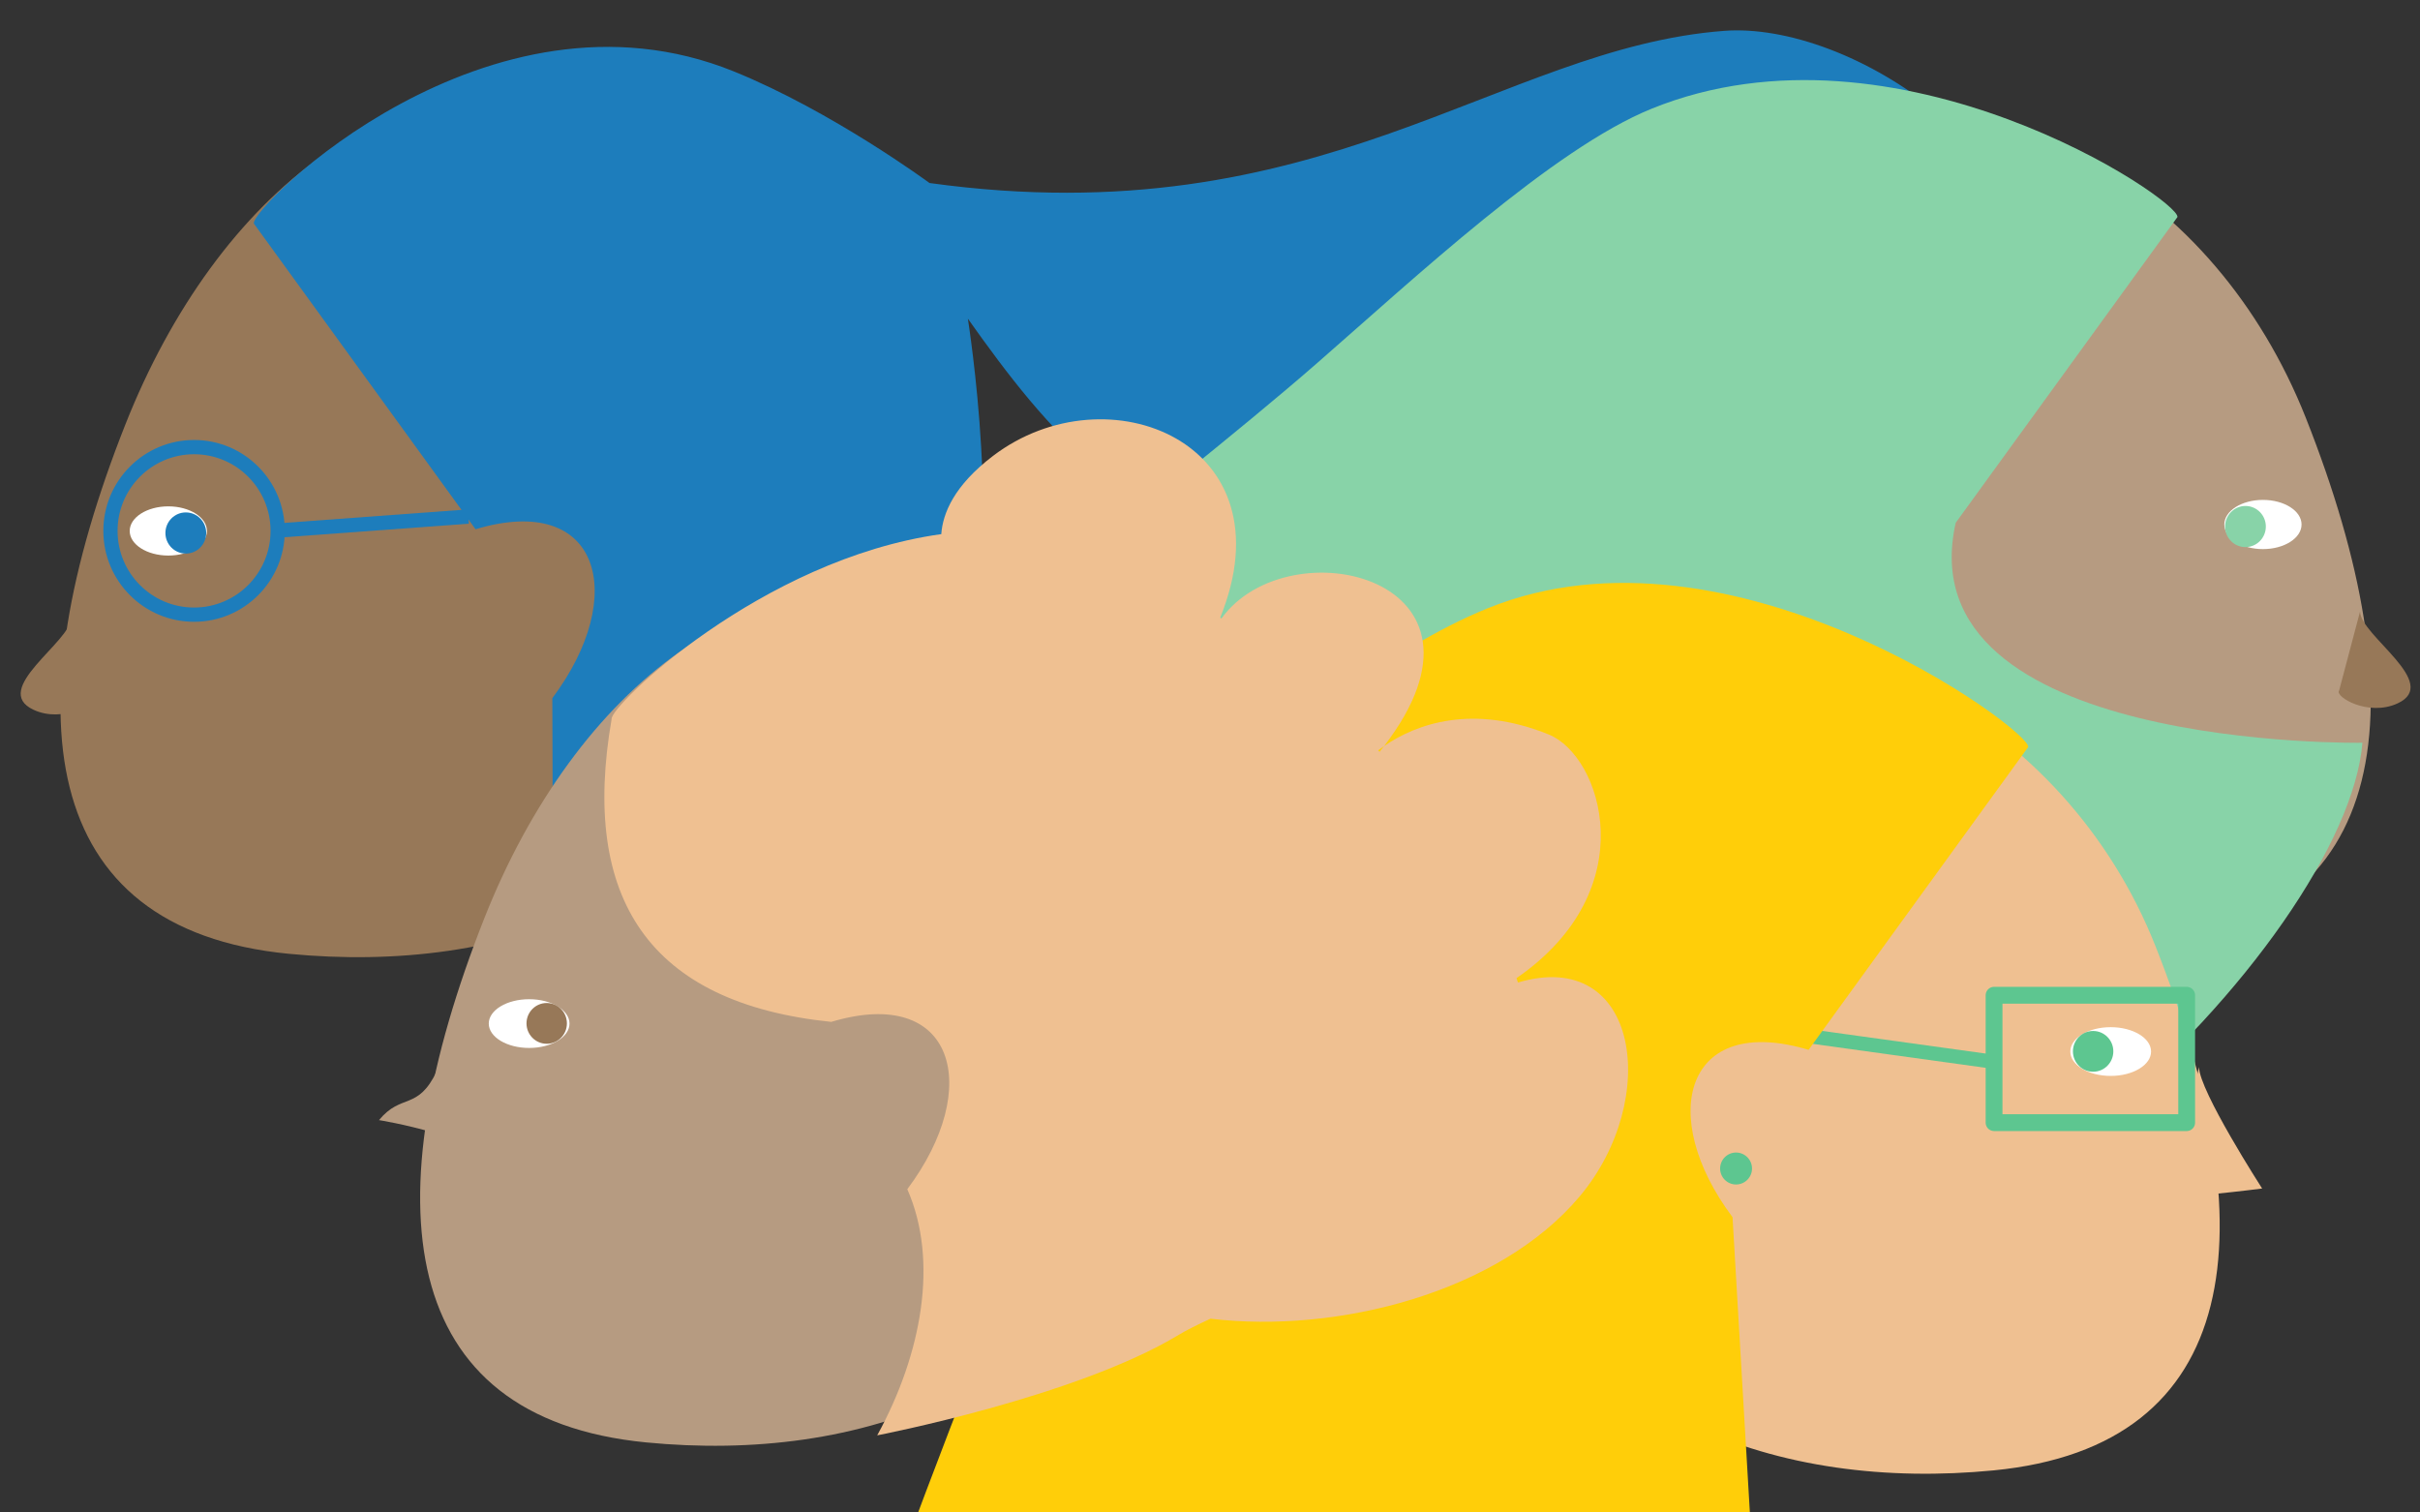
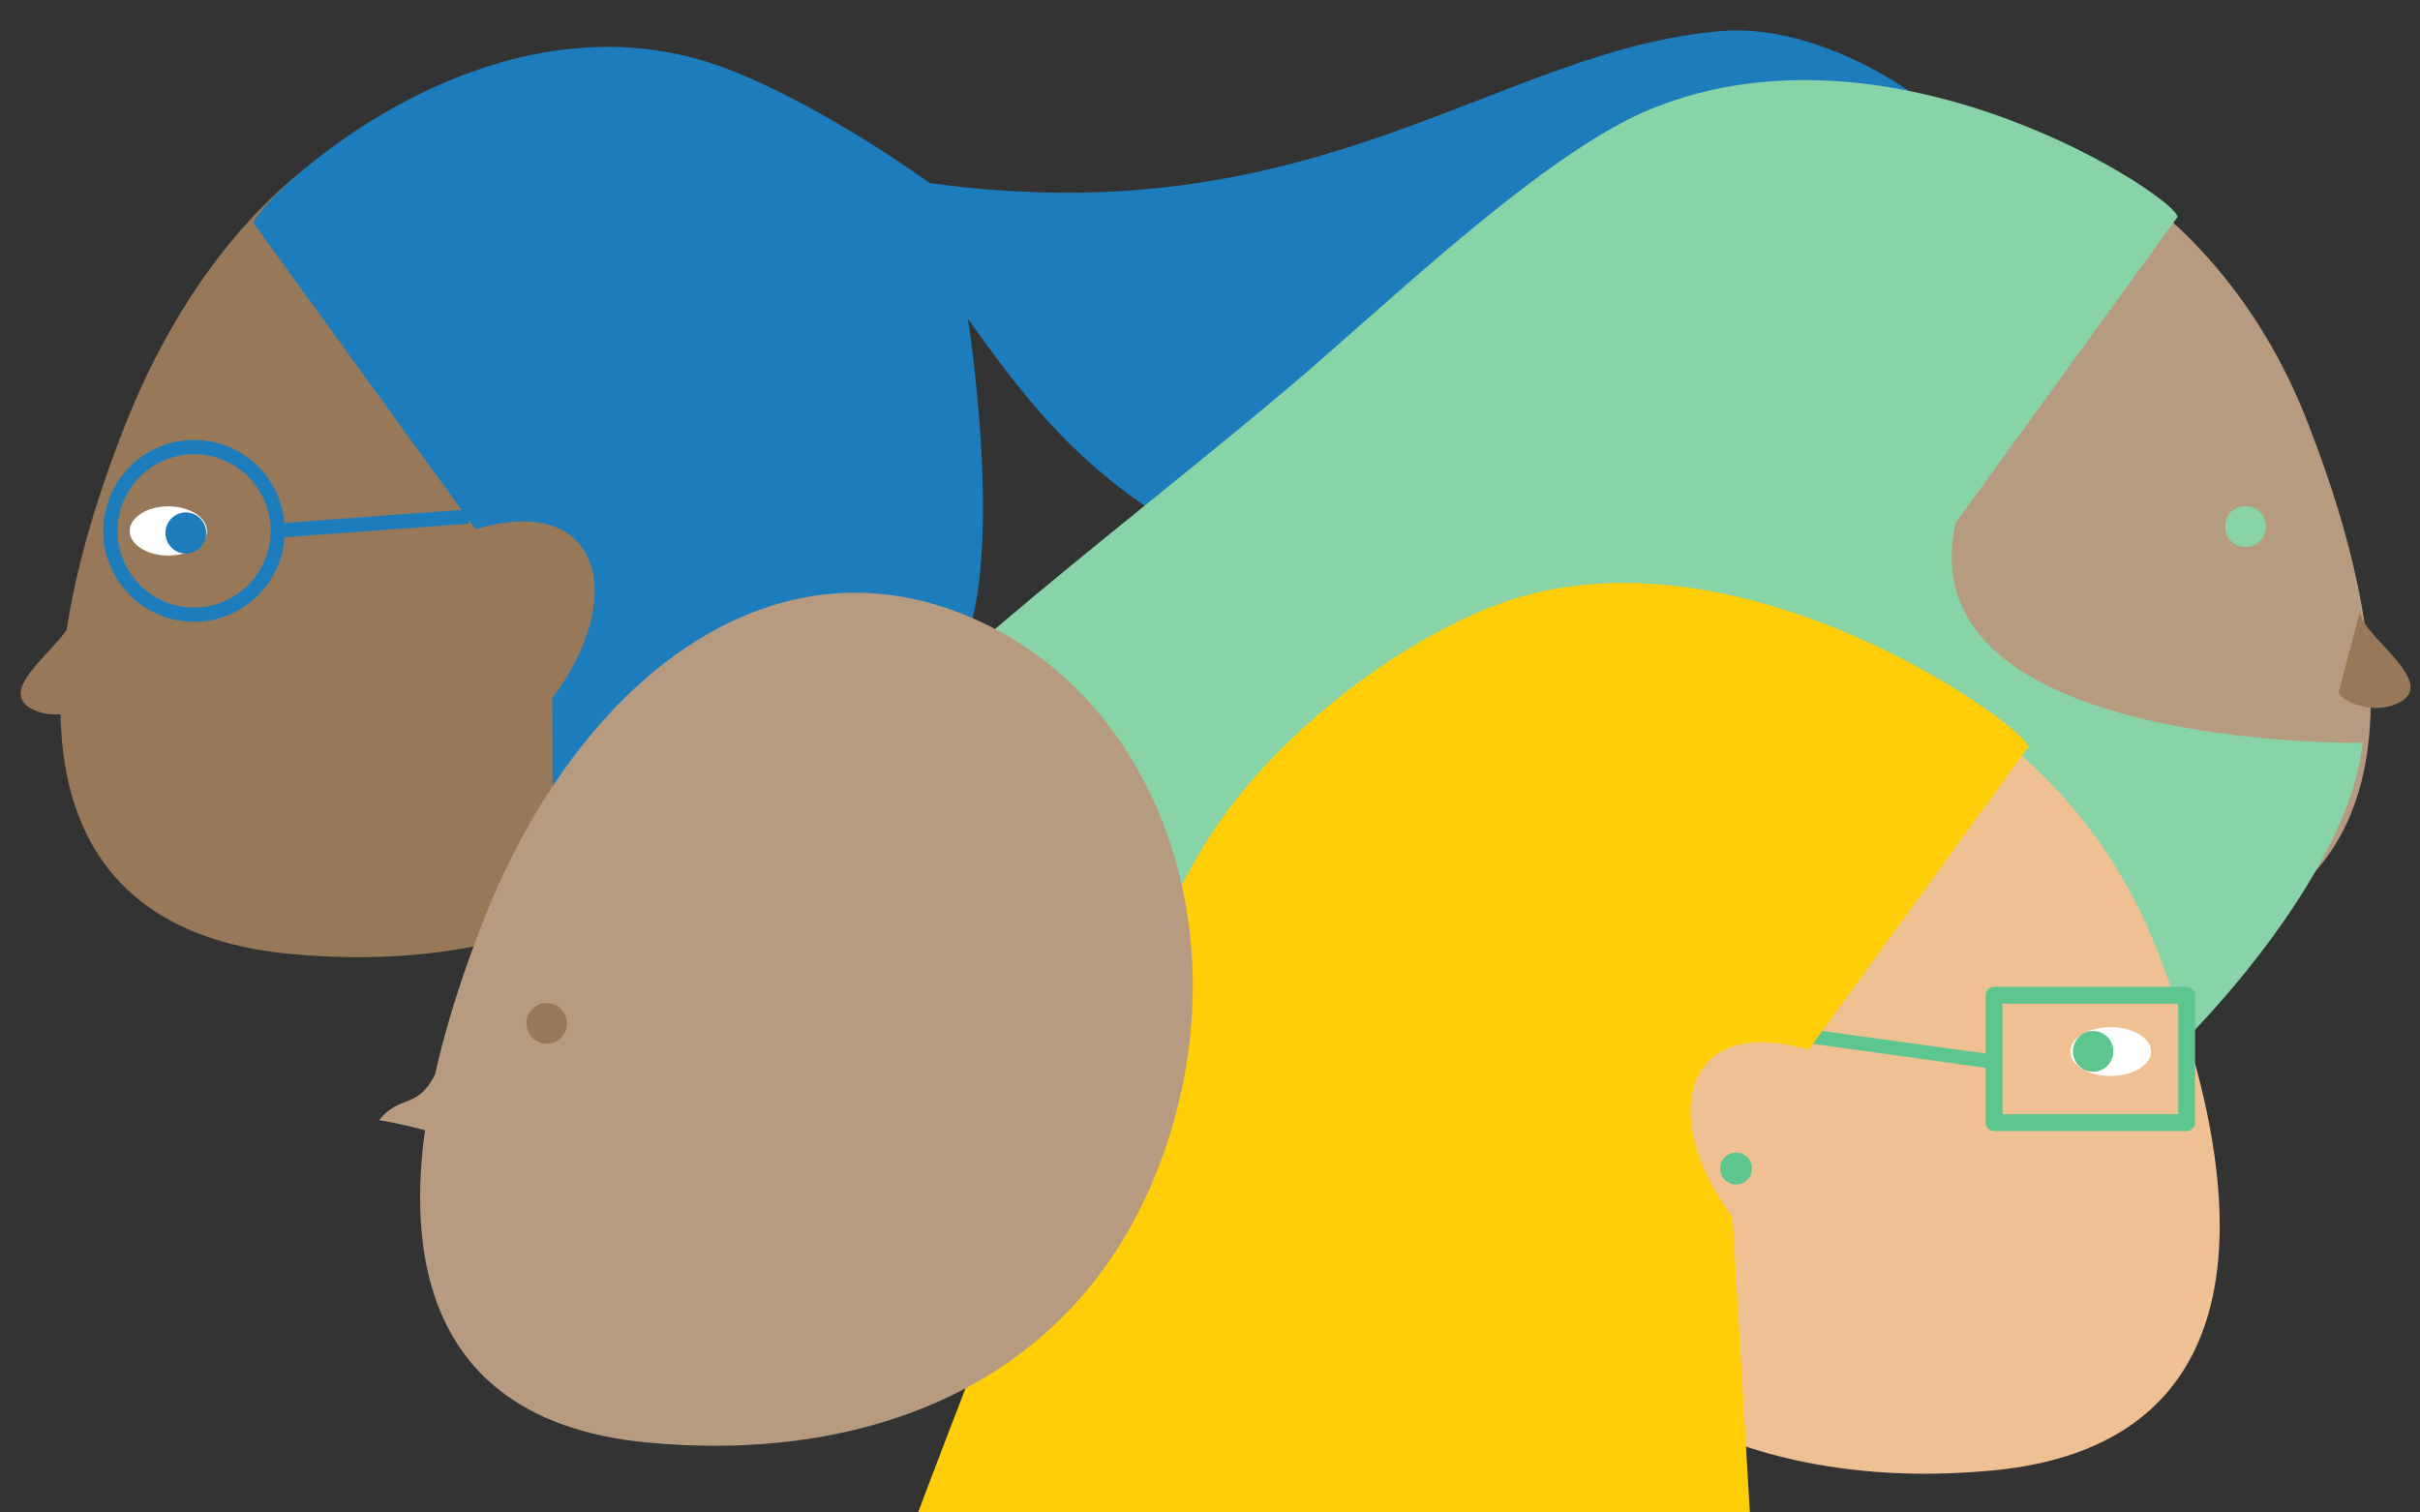
<svg xmlns="http://www.w3.org/2000/svg" xmlns:ns1="http://www.serif.com/" width="100%" height="100%" viewBox="0 0 1440 900" version="1.1" xml:space="preserve" style="fill-rule:evenodd;clip-rule:evenodd;stroke-linejoin:round;stroke-miterlimit:1.5;">
  <rect x="0" y="0" width="1440" height="900" fill="#333333" stroke="none" />
  <g id="person" transform="matrix(4.964,0,0,4.974,-5020.24,-1103.06)">
    <g>
      <g id="head" transform="matrix(1,0,0,1,0.964,1.092)">
        <g transform="matrix(0.773,0.289,-0.334,0.892,592.358,-223.88)">
          <path d="M751.009,270.499C782.047,270.499 807.247,295.699 807.247,326.738C807.247,357.776 781.247,375.975 751.009,382.976C715.373,391.226 701.017,366.644 701.883,327.88C702.577,296.849 719.97,270.499 751.009,270.499Z" style="fill:rgb(151,120,88);" />
        </g>
        <g transform="matrix(-0.146,0,0,0.147,1073.28,226.867)">
          <g transform="matrix(1.335,0,0,0.843,-111.242,63.4)">
            <circle cx="302.595" cy="387.387" r="23.75" style="fill:white;" />
          </g>
          <g transform="matrix(0.705,0,0,0.705,65.033,118.516)">
            <circle cx="302.595" cy="387.387" r="23.75" style="fill:rgb(29,125,188);" />
          </g>
        </g>
        <g transform="matrix(0.937,0.35,-0.35,0.937,464.295,-297.334)">
          <path d="M778.022,271.339C790.751,271.682 804.658,275.636 804.658,275.636C850.939,265.273 862.866,236.625 887.524,225.254C900.998,219.041 930.223,224.721 938.864,247.432C944.669,262.689 888.624,303.825 865.869,304.759C840.932,305.784 828.548,298.647 814.642,289.227C814.642,289.227 828.613,313.87 827.892,326.475C826.105,357.699 793.665,375.121 793.665,375.121L783.872,349.173C788.208,334.476 780.623,324.037 768.182,333.466L730.495,308.508C729.482,306.752 746.254,270.481 778.022,271.339Z" style="fill:rgb(29,125,188);" />
        </g>
        <g transform="matrix(0.793,0,0,0.793,247.197,50.979)">
          <path d="M1003.78,294.071L1033.18,291.914" style="fill:none;stroke:rgb(29,125,188);stroke-width:2.16px;" />
        </g>
        <g transform="matrix(1.354,0,0,1.354,-306.747,-99.485)">
          <circle cx="989.937" cy="283.36" r="7.402" style="fill:none;stroke:rgb(29,125,188);stroke-width:1.26px;" />
        </g>
      </g>
      <g transform="matrix(0.261,0,0,0.261,907.713,110.776)">
        <path d="M429.695,708.458C429.695,719.369 392.363,741.301 412.422,750.591C425.948,756.856 441.493,747.482 439.312,744.724" style="fill:rgb(151,120,88);" />
      </g>
    </g>
  </g>
  <g id="person1" ns1:id="person" transform="matrix(-4.964,0,0,4.974,6466.94,-1106.9)">
    <g>
      <g id="head1" ns1:id="head" transform="matrix(1,0,0,1,0.964,1.092)">
        <g transform="matrix(0.773,0.289,-0.334,0.892,592.358,-223.88)">
          <path d="M757.32,272.171C788.359,272.171 807.247,295.699 807.247,326.738C807.247,357.776 781.247,375.975 751.009,382.976C715.373,391.226 701.017,366.644 701.883,327.88C702.577,296.849 726.281,272.171 757.32,272.171Z" style="fill:rgb(182,155,129);" />
        </g>
        <g transform="matrix(-0.146,0,0,0.147,1073.28,226.867)">
          <g transform="matrix(1.335,0,0,0.843,-111.242,63.4)">
-             <circle cx="302.595" cy="387.387" r="23.75" style="fill:white;" />
-           </g>
+             </g>
          <g transform="matrix(0.705,0,0,0.705,65.033,118.516)">
            <circle cx="302.595" cy="387.387" r="23.75" style="fill:rgb(136,211,168);" />
          </g>
        </g>
        <g transform="matrix(0.937,0.35,-0.35,0.937,464.295,-297.334)">
          <path d="M784.991,274.318C797.719,274.662 818.695,283.357 833.357,288.854C856.114,297.385 898.108,309.235 900.228,315.004C903.616,324.226 838.334,404.27 838.334,404.27C806.382,427.011 741.741,396.527 731.732,375.169C731.732,375.169 783.476,356.821 768.182,333.466L730.495,308.508C729.482,306.752 753.223,273.46 784.991,274.318Z" style="fill:rgb(136,211,168);" />
        </g>
      </g>
      <g transform="matrix(0.261,0,0,0.261,907.713,110.776)">
        <path d="M429.695,708.458C429.695,719.369 392.363,741.301 412.422,750.591C425.948,756.856 441.493,747.482 439.312,744.724" style="fill:rgb(151,120,88);" />
      </g>
    </g>
  </g>
  <g id="head2" ns1:id="head" transform="matrix(-4.917,0,0,4.927,6324.44,-774.494)">
    <g id="person2" ns1:id="person">
      <g id="head3" ns1:id="head">
        <g transform="matrix(0.773,0.289,-0.334,0.892,592.358,-223.88)">
          <path d="M760.61,270.692C791.649,270.692 807.247,295.699 807.247,326.738C807.247,357.776 781.247,375.975 751.009,382.976C715.373,391.226 701.017,366.644 701.883,327.88C702.577,296.849 729.571,270.692 760.61,270.692Z" style="fill:rgb(239,192,145);" />
        </g>
        <g transform="matrix(0.261,0,0,0.261,907.97,101.153)">
-           <path d="M429.695,708.458C429.695,719.369 400.426,764.682 400.426,764.682C400.426,764.682 444.831,770.331 442.651,767.573" style="fill:rgb(239,192,145);" />
-         </g>
+           </g>
        <g transform="matrix(-0.146,0,0,0.147,1073.28,226.867)">
          <g transform="matrix(1.409,0,0,0.843,-135.458,63.4)">
            <circle cx="302.595" cy="387.387" r="23.75" style="fill:white;" />
          </g>
          <g transform="matrix(0.705,0,0,0.705,63.007,116.7)">
            <circle cx="302.595" cy="387.387" r="23.75" style="fill:rgb(93,198,144);" />
          </g>
        </g>
        <g transform="matrix(0.82,-0.002,-0.002,0.793,222.321,54.26)">
          <path d="M1003.78,294.071L1038.86,289.141" style="fill:none;stroke:rgb(93,198,144);stroke-width:2.15px;" />
        </g>
        <g transform="matrix(-0.149,0,0,0.149,1228.07,202.952)">
          <rect x="1229.17" y="499.608" width="156.441" height="103.236" style="fill:none;stroke:rgb(93,198,144);stroke-width:13.65px;stroke-linecap:round;" />
        </g>
        <g transform="matrix(0.937,0.35,-0.35,0.937,464.295,-297.334)">
          <path d="M785.874,269.932C798.603,270.275 815.764,275.39 827.424,284.26C844.565,297.301 888.724,348.175 888.724,348.175L795.716,387.628L783.872,349.173C788.208,334.476 780.623,324.037 768.182,333.466L730.495,308.508C729.482,306.752 754.106,269.074 785.874,269.932Z" style="fill:rgb(255,206,9);" />
        </g>
        <g transform="matrix(-0.133,0,0,0.133,1226.34,204.861)">
          <circle cx="1129.28" cy="702.69" r="14.507" style="fill:rgb(93,198,144);" />
        </g>
      </g>
    </g>
  </g>
  <g id="head4" ns1:id="head" transform="matrix(4.917,0,0,4.927,-4753.63,-791.135)">
    <g id="person3" ns1:id="person">
      <g id="head5" ns1:id="head">
        <g transform="matrix(0.773,0.289,-0.334,0.892,592.358,-223.88)">
          <path d="M751.009,270.499C782.047,270.499 807.247,295.699 807.247,326.738C807.247,357.776 781.247,375.975 751.009,382.976C715.373,391.226 701.017,366.644 701.883,327.88C702.577,296.849 719.97,270.499 751.009,270.499Z" style="fill:rgb(182,155,129);" />
        </g>
        <g transform="matrix(0.261,0,0,0.261,907.49,105.02)">
          <path d="M429.695,708.458C420.811,727.001 413.318,718.497 402.87,731.153C402.87,731.153 451.145,738.788 459.964,754.624" style="fill:rgb(182,155,129);" />
        </g>
        <g transform="matrix(-0.146,0,0,0.147,1073.28,226.867)">
          <g transform="matrix(1.409,0,0,0.843,-135.458,63.4)">
-             <circle cx="302.595" cy="387.387" r="23.75" style="fill:white;" />
-           </g>
+             </g>
          <g transform="matrix(0.705,0,0,0.705,63.007,116.7)">
            <circle cx="302.595" cy="387.387" r="23.75" style="fill:rgb(151,120,88);" />
          </g>
        </g>
        <g transform="matrix(0.937,0.35,-0.35,0.937,464.295,-297.334)">
-           <path d="M823.706,350.981C822.481,352.218 821.477,353.283 820.791,354.149C811.776,365.538 790.861,378.287 790.861,378.287C792.489,367.167 790.456,355.911 783.872,349.173C788.208,334.476 780.623,324.037 768.182,333.466C746.72,339.061 734.549,330.13 730.495,308.508C729.722,307.167 740.681,284.093 760.046,273.636C759.34,271.23 759.435,267.613 762.606,262.597C771.899,247.902 795.844,248.5 795.187,271.272C795.246,271.288 795.304,271.304 795.363,271.32C799.055,257.912 826.761,254.32 819.188,278.864C819.013,279.114 818.849,279.36 818.697,279.603C818.771,279.636 818.845,279.669 818.919,279.701C819.013,279.419 819.103,279.14 819.188,278.864C821.923,274.957 827.455,270.316 837.367,270.583C844.228,270.768 854.859,283.994 843.999,299.51C844.12,299.654 844.237,299.797 844.353,299.941C856.558,290.75 865.523,307.066 860.383,321.515C855.298,335.808 838.733,347.328 823.706,350.981Z" style="fill:rgb(239,192,145);" />
-         </g>
+           </g>
      </g>
    </g>
  </g>
</svg>